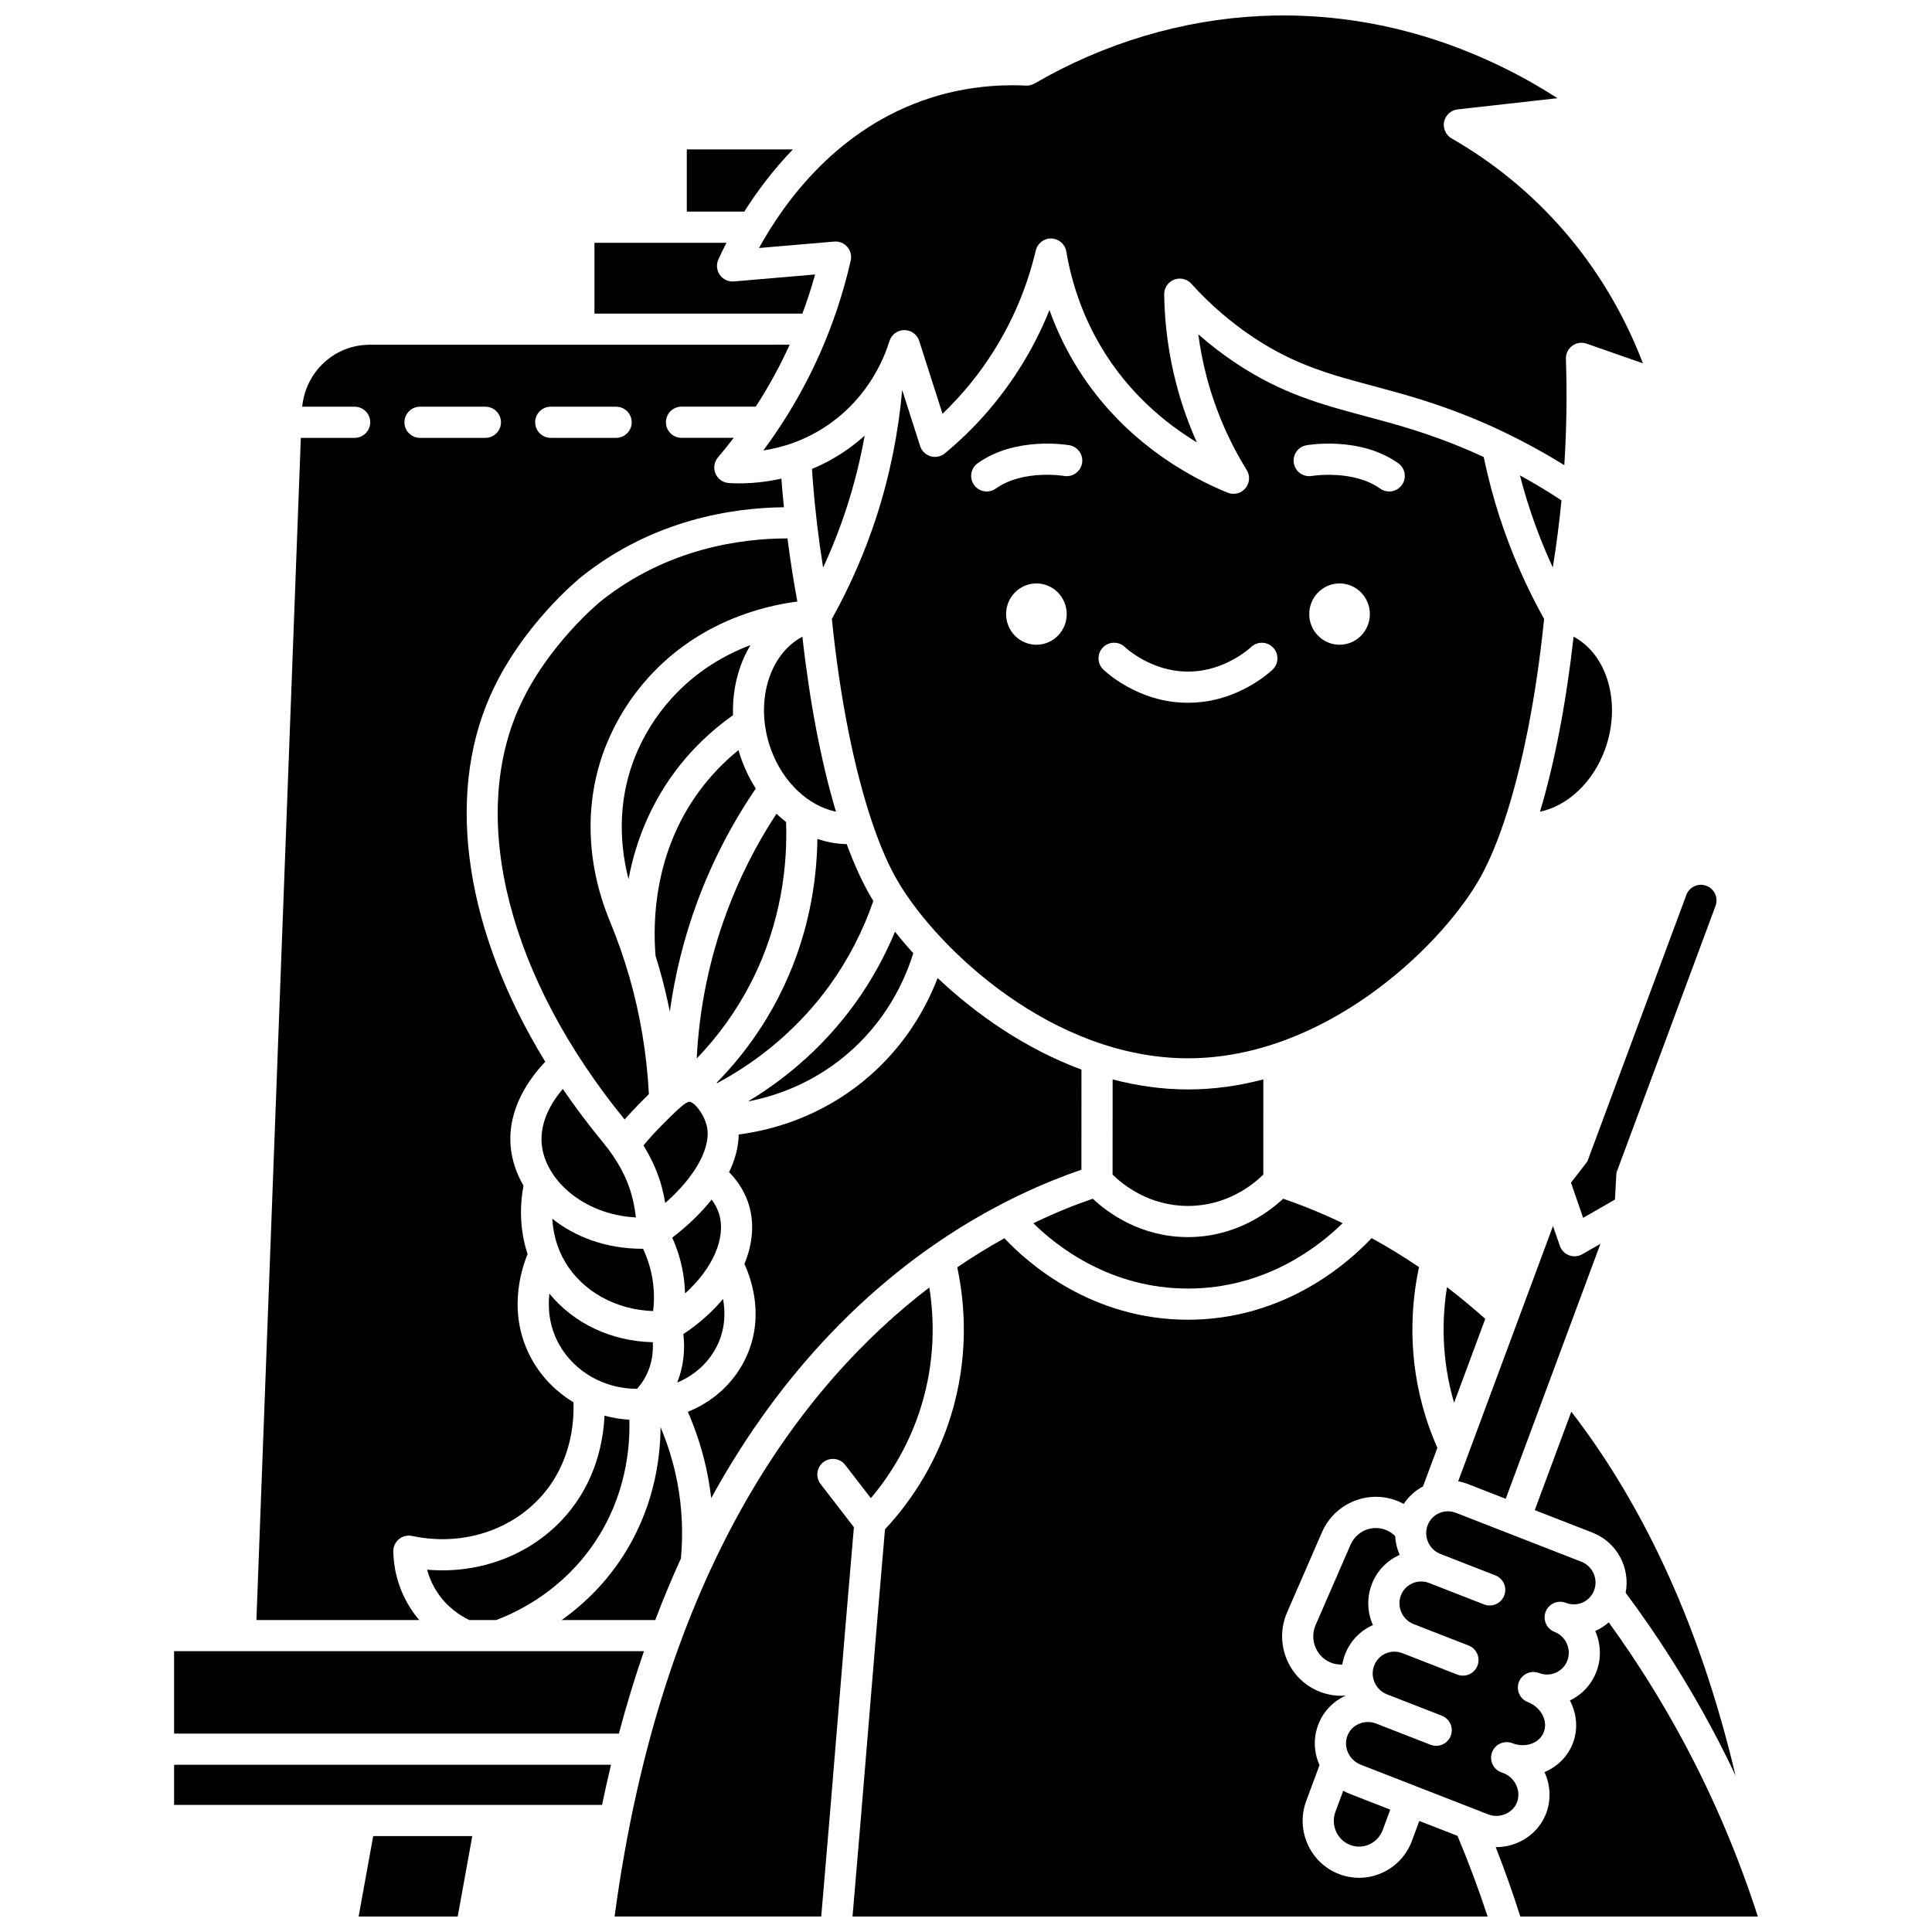
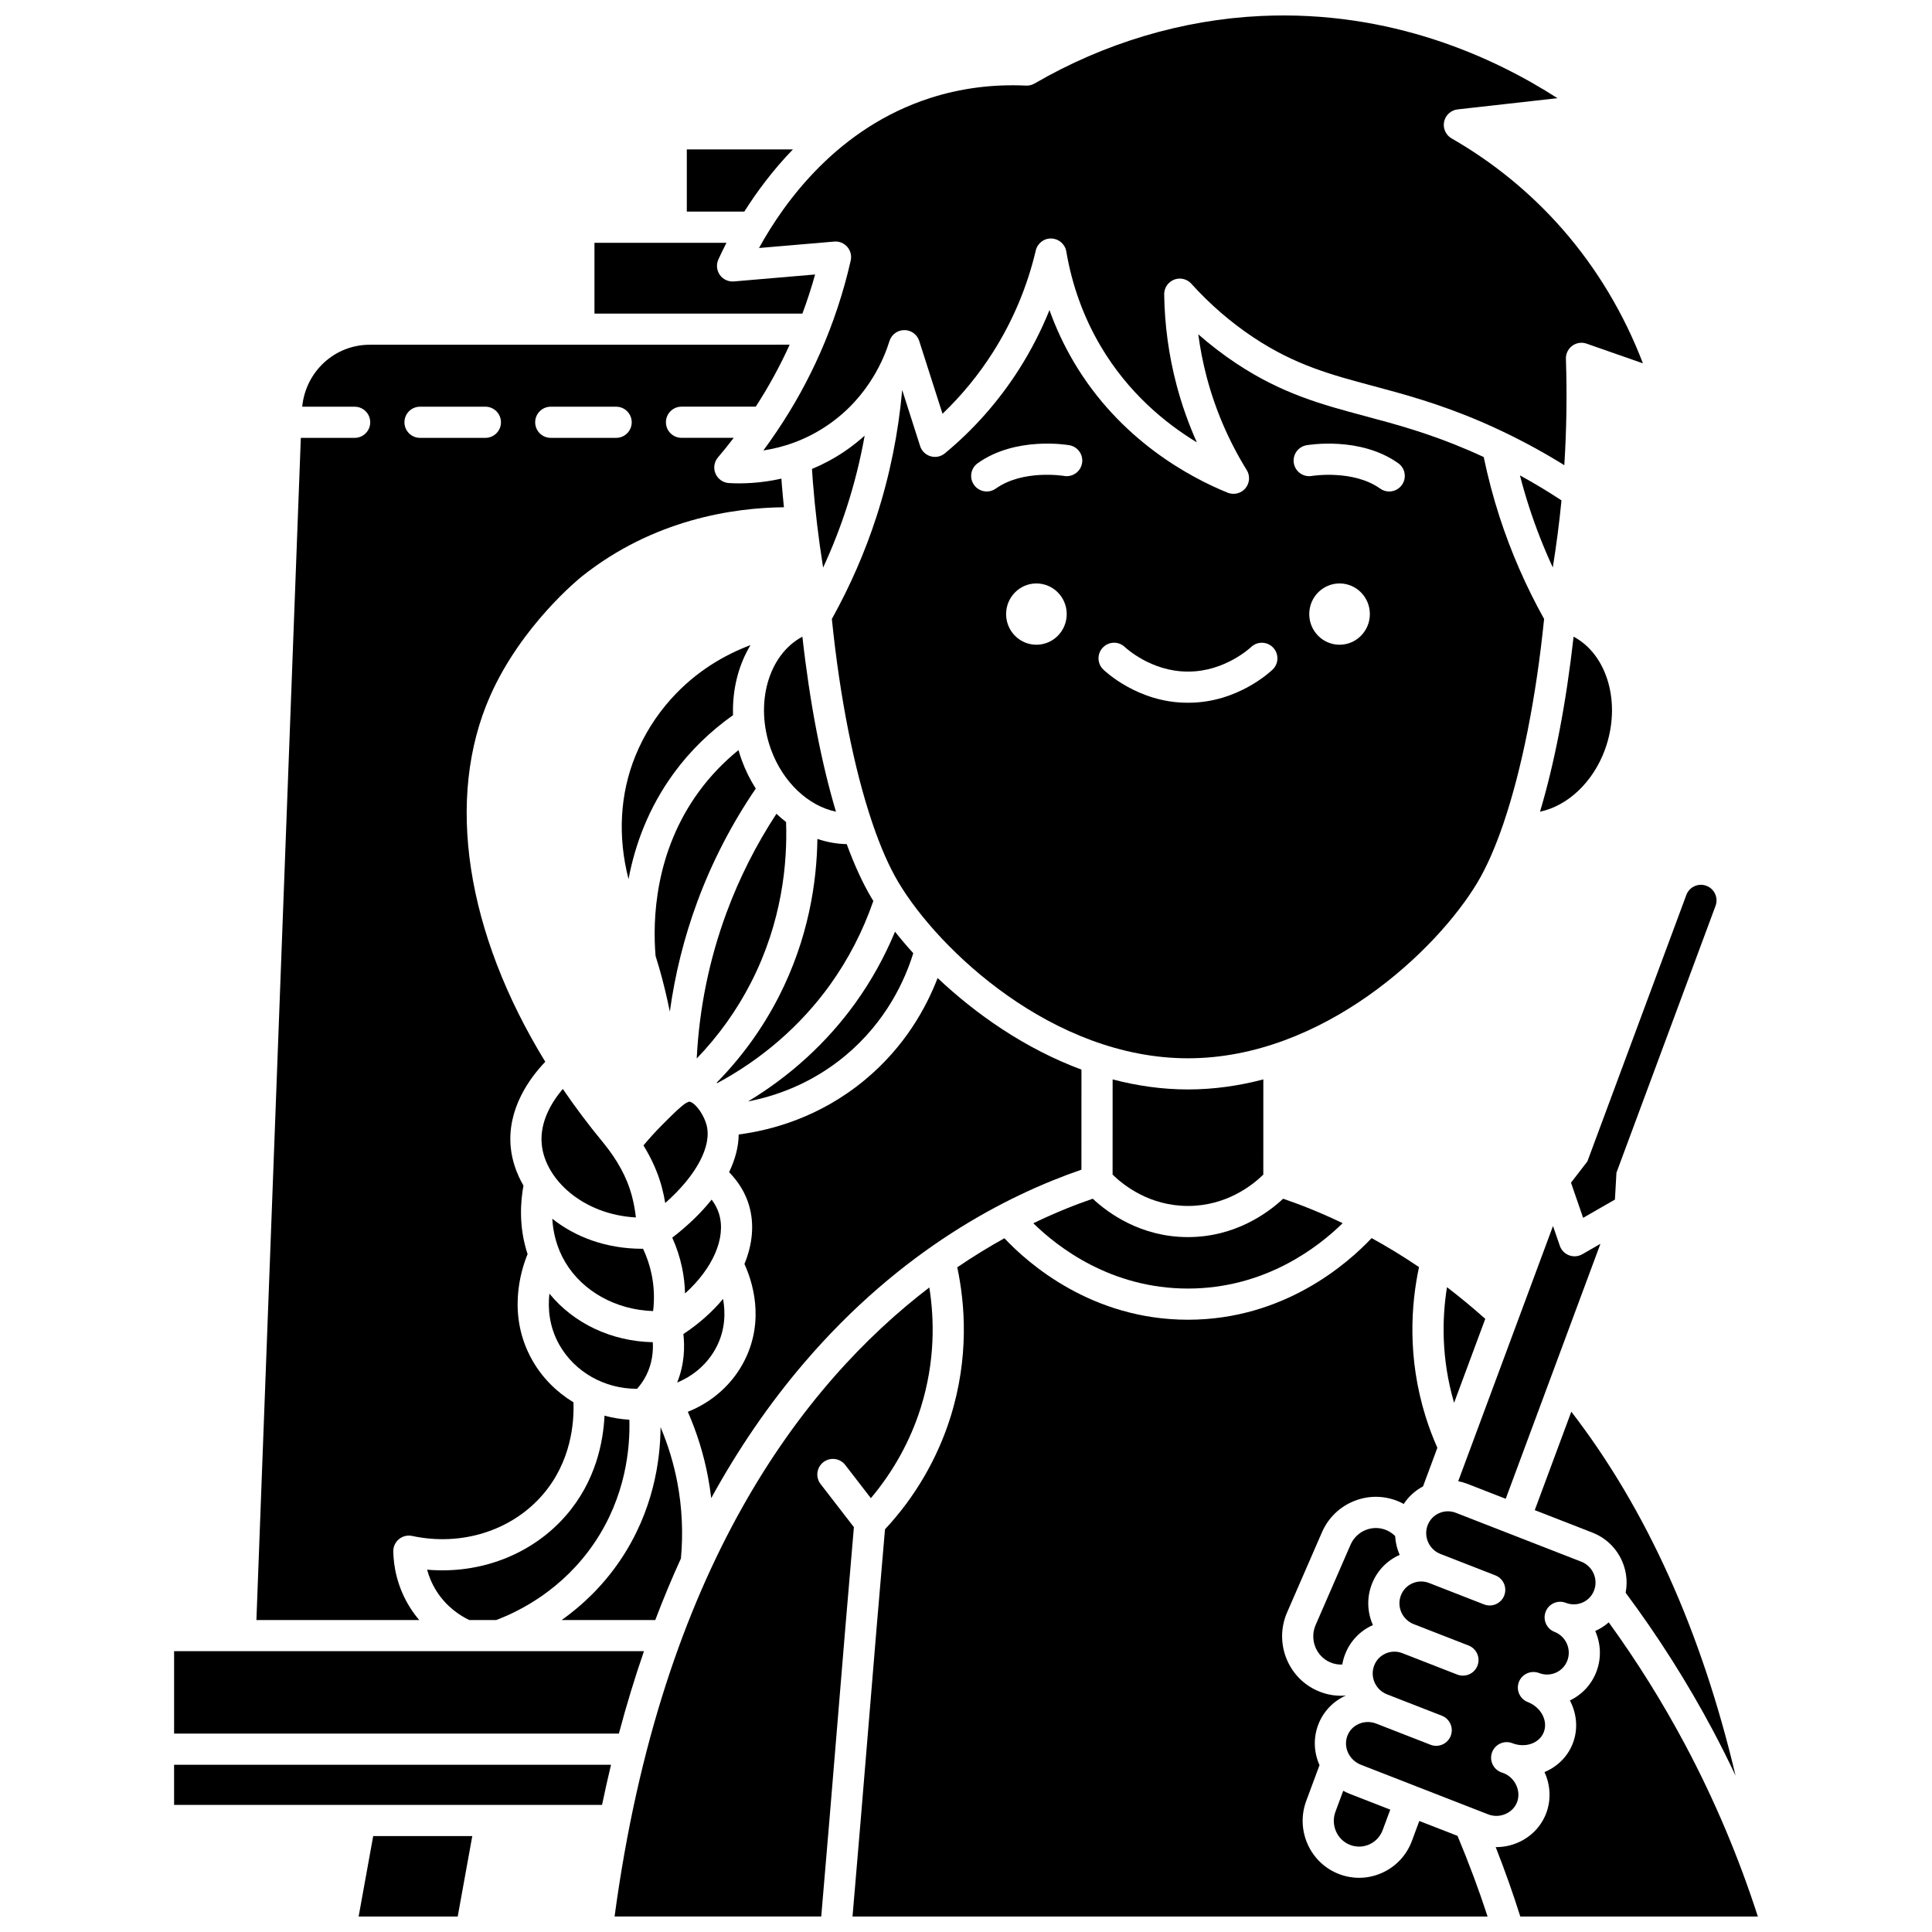
<svg xmlns="http://www.w3.org/2000/svg" width="800px" height="800px" version="1.1" viewBox="144 144 512 512">
  <defs>
    <clipPath id="e">
      <path d="m239 630h31v21.902h-31z" />
    </clipPath>
    <clipPath id="d">
      <path d="m369 472h170v179.9h-170z" />
    </clipPath>
    <clipPath id="c">
      <path d="m306 485h86v166.9h-86z" />
    </clipPath>
    <clipPath id="b">
      <path d="m345 148.09h235v119.91h-235z" />
    </clipPath>
    <clipPath id="a">
      <path d="m540 573h70v78.902h-70z" />
    </clipPath>
  </defs>
  <path d="m312.66 512.04h0.176c0.984-1.105 1.809-2.316 2.453-3.617 1.555-3.121 1.848-6.25 1.707-8.723-10.953-0.25-20.898-4.938-27.402-12.875-0.43 3.949-0.062 8.824 2.668 13.617 4.078 7.168 11.953 11.598 20.398 11.598z" />
  <path d="m325.54 486.78c7.258-6.531 10.938-14.609 9.035-21.023-0.398-1.344-1.062-2.625-1.98-3.848-2.758 3.461-6.262 6.867-10.441 10.082 1.148 2.535 2.016 5.184 2.59 7.91 0.477 2.277 0.734 4.574 0.797 6.879z" />
  <path d="m257.19 559.98c0.48 1.797 1.266 3.754 2.512 5.715 2.695 4.242 6.336 6.523 8.66 7.633h7.129c6.391-2.41 17.66-8.125 25.984-20.391 8.402-12.379 9.531-25.277 9.312-32.695-2.246-0.133-4.453-0.496-6.586-1.074-0.324 6.938-2.316 17.406-10.254 26.504-9.012 10.32-22.707 15.543-36.758 14.309z" />
-   <path d="m303.34 303.23c-0.23 0.184-14.426 11.719-21.871 28.508-13.238 29.855-2.477 71.527 28.062 108.94 1.238-1.418 2.523-2.805 3.848-4.141 0.914-0.926 1.77-1.781 2.582-2.582-0.547-10.559-2.281-21.027-5.199-31.152-1.422-4.934-3.141-9.848-5.113-14.609-6.535-15.766-6.848-32.48-0.879-47.066 2.625-6.414 6.301-12.277 10.93-17.434 13.387-14.91 30.441-19.109 39.605-20.277-1.031-5.539-1.898-11.129-2.613-16.734-12.031-0.004-31.758 2.547-49.352 16.547z" />
  <path d="m287.57 447.27c0.898 9.297 10.914 18.609 24.949 19.367-0.215-1.949-0.574-3.883-1.078-5.777l-0.035-0.137c-1.27-4.699-3.836-9.41-7.625-14.004-3.836-4.652-7.383-9.375-10.629-14.141-2.785 3.277-6.172 8.609-5.582 14.691z" />
  <path d="m324.45 557.02c0.625-6.731 0.312-13.504-0.949-20.145-0.957-5.035-2.449-9.949-4.445-14.656-0.051 8.742-1.879 22.289-10.75 35.359-4.695 6.918-10.203 12.012-15.465 15.754h24.809c2.125-5.598 4.387-11.039 6.801-16.312z" />
  <path d="m458.86 485.48c20.363-0.016 34.469-10.953 40.961-17.328-5.766-2.766-11.102-4.883-15.773-6.481-4.07 3.801-12.738 10.152-25.18 10.172h-0.051c-12.473 0-21.156-6.363-25.23-10.172-4.59 1.574-9.922 3.691-15.746 6.504 6.504 6.383 20.609 17.305 40.98 17.305h0.039z" />
  <path d="m458.86 463.59c10.105-0.016 16.996-5.438 19.93-8.305l0.008-25.234c-6.414 1.688-13.098 2.664-19.969 2.664-6.875 0-13.555-0.977-19.973-2.664l-0.008 25.234c2.941 2.871 9.844 8.301 19.969 8.301 0.016 0.004 0.027 0.004 0.043 0.004z" />
  <path d="m333.97 500.77c2.266-4.523 2.289-9.008 1.645-12.543-2.828 3.406-6.371 6.574-10.516 9.312 0.395 3.383 0.312 8.016-1.645 12.848 4.519-1.852 8.309-5.215 10.516-9.617z" />
  <path d="m332.48 541.02c7.219-13.145 15.441-25.129 24.664-35.902 25.668-29.977 53.605-44.312 73.445-51.141l0.008-26.523c-14.891-5.512-27.98-14.684-38.121-24.27-2.992 7.801-8.66 18.184-19.23 26.965-12.047 10.008-24.941 13.395-33.484 14.5-0.035 3.219-0.906 6.586-2.543 9.984 2.551 2.621 4.324 5.559 5.277 8.77 1.465 4.941 0.953 10.32-1.211 15.57 1.98 4.309 5.5 14.648 0.066 25.496-3.164 6.312-8.602 11.109-15.066 13.672 2.41 5.508 4.203 11.266 5.324 17.18 0.359 1.895 0.648 3.793 0.871 5.699z" />
  <path d="m368.41 278.41c2.008-6.191 3.582-12.535 4.734-18.961-1.637 1.469-3.426 2.894-5.414 4.234-2.867 1.93-5.742 3.426-8.547 4.594 0.074 1.086 0.133 2.156 0.223 3.262 0.602 7.629 1.516 15.285 2.727 22.883 2.41-5.215 4.512-10.566 6.277-16.012z" />
  <path d="m368.39 367.7c-2.648-0.047-5.262-0.523-7.773-1.379-0.152 11.441-2.352 26.395-10.227 41.797-4.293 8.398-9.832 16.043-16.469 22.809 0.043 0.043 0.086 0.082 0.129 0.125 11.891-6.371 22.176-15.305 29.871-25.996 4.894-6.801 8.758-14.297 11.523-22.293-0.164-0.266-0.34-0.539-0.496-0.805-2.336-3.934-4.531-8.734-6.559-14.258z" />
  <path d="m342.24 435.89c7.238-1.395 16.754-4.637 25.734-12.094 11.004-9.145 15.922-20.27 18.051-27.191-1.746-1.922-3.359-3.824-4.836-5.695-2.793 6.727-6.324 13.086-10.562 18.969-7.492 10.402-17.203 19.277-28.387 26.012z" />
  <path d="m348.32 342.62c3.168 8.715 9.934 14.977 17.219 16.484-3.867-12.941-6.934-28.789-8.898-46.379-8.992 4.777-12.738 17.738-8.32 29.895z" />
  <path d="m597.98 602.66c2.078 3.91 4.059 7.879 5.957 11.887-9.074-38.344-23.645-70.645-43.523-96.434l-9.688 26.09 15.324 5.973c6.469 2.523 10.047 9.332 8.762 15.918 8.609 11.559 16.406 23.844 23.168 36.566z" />
  <path d="m314.24 474.94c-9.691 0-17.867-3.18-23.879-7.969 0.203 3.512 1.09 7.57 3.441 11.527 4.617 7.773 13.531 12.652 23.281 12.949 0.402-3.301 0.258-6.606-0.426-9.855-0.484-2.301-1.238-4.531-2.242-6.66-0.055 0.004-0.117 0.008-0.176 0.008z" />
  <path d="m319.43 458.77c0.355 1.328 0.629 2.68 0.863 4.039 8.199-7.234 12.488-15.125 10.926-20.766-0.34-1.23-0.926-2.426-1.586-3.43-0.027-0.039-0.051-0.078-0.078-0.117-0.98-1.453-2.109-2.473-2.859-2.535h-0.035c-0.066 0-0.145 0.012-0.23 0.039-0.195 0.117-0.402 0.223-0.617 0.305-1.531 0.957-4.277 3.731-6.57 6.043-1.645 1.66-3.223 3.402-4.719 5.199 2.219 3.606 3.844 7.285 4.852 11.004z" />
  <path d="m338.26 333.53c-0.215-6.801 1.438-13.301 4.637-18.578-6.828 2.574-14.457 6.922-21.055 14.27-3.992 4.449-7.168 9.512-9.434 15.047-4.137 10.117-4.738 21.48-1.84 32.699 1.668-8.875 5.18-18.781 12.074-28.172 4.305-5.863 9.559-10.984 15.617-15.266z" />
  <path d="m318.7 400.52c1.098 3.812 2.027 7.68 2.812 11.57 1.363-9.922 3.789-19.652 7.269-29.082 3.906-10.578 9.125-20.66 15.504-30.027-1.469-2.305-2.731-4.828-3.723-7.551-0.32-0.879-0.598-1.766-0.852-2.652-3.945 3.207-7.438 6.848-10.41 10.891-11.828 16.109-12.363 34.109-11.57 43.66 0.336 1.07 0.664 2.129 0.969 3.191z" />
  <path d="m343.04 404.36c8.227-16.094 9.664-31.68 9.277-42.516-0.883-0.676-1.73-1.41-2.555-2.188-5.387 8.234-9.836 17.031-13.23 26.223-4.586 12.414-7.227 25.379-7.894 38.637 5.777-6.012 10.621-12.762 14.402-20.156z" />
  <path d="m537.61 493.51c-3.398-3.035-6.785-5.832-10.145-8.391-1.312 8.199-1.551 18.883 1.883 30.645z" />
  <path d="m314.66 581.58h-47.188-0.012-0.012-77.309v21.836h117.87c2-7.516 4.215-14.793 6.648-21.836z" />
  <g clip-path="url(#e)">
    <path d="m239.04 651.9h26.258l3.863-21.324h-26.258z" />
  </g>
  <path d="m360.01 216.74-21.52 1.844c-1.457 0.121-2.879-0.535-3.727-1.73-0.844-1.199-0.992-2.754-0.387-4.09 0.582-1.285 1.301-2.781 2.144-4.418h-34.98v18.762h55.105c1.266-3.406 2.398-6.863 3.363-10.367z" />
  <path d="m252.73 570.12c-3.582-5.644-4.43-11.246-4.508-14.953-0.027-1.262 0.527-2.469 1.5-3.273 0.973-0.805 2.258-1.117 3.496-0.855 13.027 2.797 26.25-1.344 34.504-10.805 7.754-8.891 8.445-19.488 8.25-24.609-4.461-2.703-8.25-6.473-10.879-11.098-6.758-11.875-3.106-23.73-1.277-28.18-2.434-7.336-1.84-14.168-1.09-18.145-1.875-3.238-3.039-6.699-3.375-10.148-1.004-10.34 5.227-18.578 9.156-22.672-20.949-34.145-26.648-69.797-14.59-97 8.273-18.66 23.609-31.086 24.258-31.605 19.055-15.172 40.254-18.215 53.574-18.352-0.207-2.086-0.41-4.176-0.574-6.258-0.035-0.449-0.059-0.883-0.09-1.328-5.699 1.285-10.645 1.371-13.914 1.176-1.566-0.094-2.941-1.062-3.555-2.508-0.613-1.441-0.359-3.109 0.66-4.301 1.441-1.688 2.824-3.422 4.172-5.18h-13.84c-2.281 0-4.129-1.848-4.129-4.129s1.848-4.129 4.129-4.129h19.676c3.398-5.242 6.402-10.73 8.984-16.422l-111.27 0.012c-9.344 0-16.992 7.129-17.91 16.422h13.898c2.281 0 4.129 1.848 4.129 4.129s-1.848 4.129-4.129 4.129l-14.262 0.004-11.77 313.28h43.145c-0.824-0.969-1.625-2.031-2.367-3.203zm37.227-318.34h17.324c2.281 0 4.129 1.848 4.129 4.129s-1.848 4.129-4.129 4.129h-17.324c-2.281 0-4.129-1.848-4.129-4.129s1.852-4.129 4.129-4.129zm-34.648 0h17.324c2.281 0 4.129 1.848 4.129 4.129s-1.848 4.129-4.129 4.129h-17.324c-2.281 0-4.129-1.848-4.129-4.129s1.848-4.129 4.129-4.129z" />
  <path d="m190.14 622.32h49.215 0.016 34.633 0.016 29.527c0.746-3.594 1.543-7.141 2.379-10.641l-115.79 0.004z" />
  <path d="m514.93 556.06c-0.699-1.566-1.105-3.262-1.203-4.996-0.629-0.621-1.359-1.133-2.172-1.496-1.777-0.789-3.754-0.836-5.562-0.133-1.84 0.715-3.293 2.121-4.094 3.957l-9.238 21.238c-1.645 3.785 0.047 8.211 3.773 9.871 1.051 0.469 2.172 0.668 3.285 0.613 0.152-0.887 0.387-1.773 0.719-2.644 1.34-3.516 3.969-6.289 7.402-7.812-1.473-3.305-1.691-7.16-0.312-10.785 1.34-3.516 3.969-6.293 7.402-7.812z" />
  <path d="m501.83 632.94c1.656 0.625 3.457 0.57 5.066-0.16 1.645-0.746 2.902-2.102 3.539-3.816l2-5.387-10.781-4.203c-0.59-0.23-1.145-0.504-1.684-0.801l-2.066 5.562c-1.309 3.539 0.449 7.484 3.926 8.805z" />
  <path d="m354.12 183.6h-28.109v16.48h15.238c3.269-5.184 7.519-10.934 12.871-16.48z" />
  <g clip-path="url(#d)">
    <path d="m520.13 626.58-1.953 5.262c-1.41 3.797-4.203 6.801-7.867 8.461-1.961 0.891-4.043 1.336-6.133 1.336-1.781 0-3.562-0.324-5.277-0.977-7.703-2.922-11.621-11.625-8.734-19.398l3.519-9.48c-1.477-3.301-1.707-7.133-0.336-10.723 1.324-3.469 3.93-6.215 7.336-7.734-0.438 0.039-0.875 0.066-1.316 0.066-2.137 0-4.273-0.449-6.293-1.352-7.852-3.492-11.438-12.781-7.992-20.711l9.238-21.238c1.684-3.867 4.762-6.836 8.672-8.355 3.879-1.512 8.109-1.41 11.914 0.281 0.375 0.168 0.738 0.352 1.098 0.547 1.277-1.953 3.023-3.543 5.113-4.652l3.797-10.23c-1.18-2.668-2.223-5.41-3.09-8.184-4.926-15.758-3.871-29.867-1.773-39.703-4.301-2.914-8.504-5.453-12.559-7.684-6.356 6.75-23.227 21.613-48.629 21.633h-0.047c-25.391 0-42.254-14.812-48.641-21.59-4.019 2.227-8.203 4.773-12.492 7.695 2.09 9.836 3.137 23.922-1.781 39.652-3.453 11.035-9.441 21.301-17.371 29.781-1.477 16.922-2.977 35.117-4.426 52.73-1.371 16.633-2.785 33.77-4.18 49.891h168.3c-2.277-6.996-4.949-14.16-7.969-21.379z" />
  </g>
  <g clip-path="url(#c)">
    <path d="m361.46 537.28c-1.395-1.805-1.059-4.398 0.746-5.793 1.805-1.395 4.398-1.059 5.793 0.746l6.789 8.797c5.945-7.039 10.492-15.246 13.23-24.004 3.824-12.227 3.609-23.352 2.262-31.836-33.559 25.676-70.992 74.492-83.41 166.7h54.766c1.414-16.312 2.848-33.699 4.238-50.57 1.449-17.57 2.941-35.711 4.418-52.605z" />
  </g>
  <path d="m549.25 278.41c1.762 5.434 3.859 10.777 6.262 15.977 0.941-5.902 1.723-11.844 2.297-17.785-3.606-2.367-7.281-4.574-11.008-6.621 0.73 2.844 1.551 5.66 2.449 8.43z" />
  <path d="m569.34 342.62c4.418-12.156 0.672-25.117-8.32-29.895-1.969 17.586-5.031 33.434-8.898 46.375 7.277-1.508 14.051-7.766 17.219-16.48z" />
  <g clip-path="url(#b)">
    <path d="m365.07 208.02c1.316-0.113 2.602 0.41 3.465 1.402 0.867 0.996 1.203 2.34 0.914 3.625-1.914 8.43-4.652 16.691-8.129 24.562-3.164 7.164-6.961 14.02-11.324 20.516-0.043 0.066-0.086 0.129-0.133 0.195-1.152 1.707-2.332 3.398-3.562 5.051 4.965-0.754 10.918-2.566 16.809-6.539 5.766-3.883 9.672-8.602 12.309-12.953 0.004-0.004 0.008-0.012 0.012-0.016 2.215-3.656 3.539-7.051 4.289-9.477 0.535-1.723 2.121-2.898 3.926-2.906h0.02c1.797 0 3.387 1.16 3.934 2.871l6.176 19.301c5.086-4.863 9.566-10.324 13.359-16.297 5.266-8.289 9.086-17.363 11.355-26.969 0.449-1.914 2.176-3.258 4.152-3.18 1.961 0.062 3.609 1.5 3.938 3.438 1.527 9 4.594 17.441 9.113 25.102 7.266 12.305 17.07 20.375 25.484 25.484-2.207-4.922-4.008-10.02-5.387-15.25-2.055-7.801-3.156-15.863-3.269-23.965-0.023-1.719 1.02-3.273 2.621-3.902 0.492-0.191 1.004-0.285 1.508-0.285 1.145 0 2.266 0.477 3.066 1.363 4.949 5.481 10.516 10.285 16.543 14.281 11 7.293 20.52 9.84 31.539 12.789 8.207 2.195 17.512 4.688 28.723 9.5 1.977 0.848 3.945 1.746 5.906 2.684 0.016 0.008 0.031 0.016 0.047 0.023 5.457 2.613 10.836 5.555 16.086 8.812 0.594-9.363 0.738-18.82 0.422-28.176-0.047-1.363 0.582-2.66 1.68-3.465 1.098-0.809 2.523-1.023 3.809-0.57l14.918 5.215c-4.981-13.062-12.266-25.238-21.34-35.586-8.395-9.574-18.273-17.656-29.359-24.02-1.547-0.891-2.352-2.672-1.988-4.422 0.363-1.746 1.809-3.066 3.582-3.266l26.461-2.973c-16.75-10.777-44.051-23.395-78.609-21.785-20.77 0.973-41.504 7.16-59.965 17.895-0.688 0.398-1.469 0.594-2.269 0.555-8.789-0.418-17.348 0.695-25.43 3.301-24.344 7.848-38.477 27.273-45.328 39.738z" />
  </g>
  <path d="m560.33 457.42 3.215 9.32 8.43-4.844 0.398-7.117 26.266-70.727c0.793-2.137-0.297-4.516-2.434-5.309-2.141-0.797-4.516 0.297-5.309 2.434l-26.223 70.613z" />
  <g clip-path="url(#a)">
    <path d="m590.68 606.54c-6.004-11.289-12.832-22.234-20.348-32.602-1.055 0.93-2.254 1.703-3.578 2.289 1.473 3.305 1.691 7.164 0.312 10.785-1.289 3.383-3.781 6.07-7.027 7.625 1.812 3.461 2.234 7.527 0.797 11.309-1.281 3.363-3.848 6.039-7.227 7.539-0.102 0.047-0.203 0.09-0.305 0.133 1.613 3.477 1.777 7.449 0.445 10.934-1.316 3.441-3.938 6.176-7.379 7.707-1.863 0.828-3.84 1.242-5.82 1.242-0.059 0-0.117-0.008-0.176-0.008 2.445 6.223 4.629 12.383 6.527 18.422h62.953c-5.051-15.664-11.48-30.902-19.176-45.375z" />
  </g>
  <path d="m535.61 377.74c2.418-4.074 4.703-9.312 6.805-15.465 0.031-0.105 0.066-0.211 0.105-0.316 4.773-14.105 8.562-32.992 10.684-53.93-4.797-8.613-8.777-17.711-11.812-27.074-1.676-5.168-3.074-10.488-4.191-15.836-1.312-0.609-2.625-1.203-3.945-1.77-10.664-4.578-19.273-6.883-27.598-9.109-11.234-3.008-21.84-5.848-33.965-13.883-3.535-2.344-6.922-4.938-10.137-7.762 0.504 3.805 1.242 7.578 2.219 11.281 2.297 8.711 5.871 17.016 10.621 24.688 0.941 1.52 0.797 3.473-0.355 4.84-1.152 1.367-3.055 1.832-4.711 1.16-9.98-4.055-28.543-13.945-40.75-34.617-2.586-4.375-4.742-8.98-6.457-13.777-2.188 5.43-4.863 10.648-8.016 15.613-5.371 8.457-11.996 15.977-19.699 22.352-1.055 0.875-2.477 1.168-3.793 0.781-1.316-0.387-2.356-1.398-2.773-2.703l-4.75-14.867c-1.016 11.441-3.301 22.742-6.828 33.609-3.035 9.363-7.016 18.461-11.812 27.074 2.125 20.941 5.91 39.828 10.684 53.934 0.039 0.102 0.078 0.207 0.105 0.316 2.098 6.152 4.383 11.387 6.801 15.461 10.719 18.062 41.039 46.715 76.781 46.715 35.75 0 66.074-28.656 76.789-46.715zm-116.95-62.879c-4.438 0-8.031-3.637-8.031-8.121 0-4.488 3.598-8.121 8.031-8.121 4.438 0 8.031 3.637 8.031 8.121 0 4.484-3.594 8.121-8.031 8.121zm12.09-48.086c-0.395 2.242-2.523 3.742-4.773 3.352-0.156-0.027-10.883-1.773-18.082 3.356-0.727 0.516-1.562 0.766-2.394 0.766-1.289 0-2.559-0.602-3.367-1.734-1.324-1.855-0.891-4.438 0.969-5.758 10.066-7.172 23.723-4.867 24.297-4.766 2.25 0.398 3.75 2.539 3.352 4.785zm50.539 54.641c-0.367 0.359-9.184 8.816-22.305 8.816h-0.055-0.207-0.055c-13.121 0-21.93-8.457-22.301-8.816-1.633-1.594-1.664-4.207-0.07-5.84 1.59-1.629 4.195-1.664 5.828-0.082 0.133 0.129 6.918 6.477 16.551 6.477h0.039 0.223 0.039c9.688 0 16.492-6.414 16.559-6.481 1.641-1.574 4.25-1.531 5.832 0.102 1.578 1.641 1.547 4.238-0.078 5.824zm17.707-6.555c-4.438 0-8.031-3.637-8.031-8.121 0-4.488 3.598-8.121 8.031-8.121 4.438 0 8.031 3.637 8.031 8.121 0 4.484-3.594 8.121-8.031 8.121zm16.523-42.344c-0.805 1.129-2.078 1.734-3.367 1.734-0.828 0-1.668-0.25-2.394-0.766-7.164-5.102-17.988-3.375-18.094-3.356-2.238 0.395-4.387-1.105-4.781-3.352s1.105-4.387 3.352-4.781c0.578-0.102 14.254-2.406 24.316 4.766 1.859 1.316 2.293 3.894 0.969 5.754z" />
  <path d="m543.02 624.7c1.422-0.629 2.492-1.734 3.019-3.109 0.551-1.434 0.453-3.109-0.266-4.594-0.68-1.406-1.805-2.473-3.203-3.055-0.262-0.086-0.527-0.184-0.785-0.281-2.074-0.809-3.137-3.117-2.394-5.219 0.738-2.098 3.012-3.234 5.133-2.57 0.277 0.086 0.551 0.184 0.82 0.285 1.672 0.512 3.434 0.434 4.926-0.227 1.352-0.602 2.367-1.641 2.859-2.93 1.148-3.016-0.758-6.574-4.254-7.938-2.125-0.828-3.176-3.223-2.348-5.348 0.227-0.582 0.578-1.074 1-1.477 0.887-0.848 2.117-1.266 3.359-1.109 0.332 0.043 0.66 0.109 0.984 0.238 0.004 0 0.004 0.004 0.008 0.004 1.457 0.566 3.035 0.527 4.449-0.098 1.406-0.625 2.481-1.762 3.031-3.203 1.148-3.016-0.371-6.426-3.394-7.606-2.125-0.828-3.176-3.223-2.348-5.348 0.828-2.125 3.219-3.18 5.348-2.348 1.457 0.566 3.035 0.535 4.453-0.094 1.406-0.625 2.481-1.762 3.031-3.203 1.148-3.016-0.375-6.426-3.394-7.606l-33.234-12.953c-1.453-0.566-3.035-0.531-4.453 0.094-1.406 0.625-2.481 1.762-3.031 3.203-1.148 3.016 0.375 6.426 3.394 7.606l14.551 5.672c2.125 0.828 3.176 3.223 2.348 5.348s-3.227 3.176-5.348 2.348l-14.551-5.672c-1.457-0.566-3.035-0.535-4.453 0.094-1.406 0.625-2.484 1.762-3.031 3.203-1.148 3.016 0.375 6.426 3.394 7.602l14.551 5.672c2.125 0.828 3.176 3.223 2.348 5.348-0.828 2.125-3.223 3.176-5.348 2.348l-14.551-5.672c-1.457-0.566-3.035-0.535-4.449 0.094-1.406 0.625-2.484 1.762-3.031 3.203-1.148 3.016 0.375 6.426 3.394 7.606 0.023 0.008 0.039 0.023 0.059 0.031 0.047 0.016 0.094 0.027 0.137 0.047l14.352 5.594c2.125 0.828 3.176 3.223 2.348 5.348s-3.227 3.176-5.348 2.348l-14.352-5.594c-1.547-0.602-3.211-0.574-4.688 0.082-1.395 0.617-2.457 1.734-2.992 3.137-1.148 3.016 0.461 6.461 3.594 7.68l14.496 5.648c0.004 0 0.008 0 0.008 0.004 0.004 0.004 0.008 0.004 0.012 0.008l15.75 6.137c0.008 0.004 0.012 0.004 0.02 0.008l3.41 1.328c1.508 0.59 3.164 0.551 4.66-0.113z" />
  <path d="m543.03 541.2 25.098-67.574-4.797 2.758c-1.066 0.613-2.352 0.719-3.508 0.285-1.152-0.434-2.055-1.355-2.453-2.519l-1.809-5.246-25.117 67.629c0.801 0.16 1.594 0.383 2.375 0.684z" />
</svg>